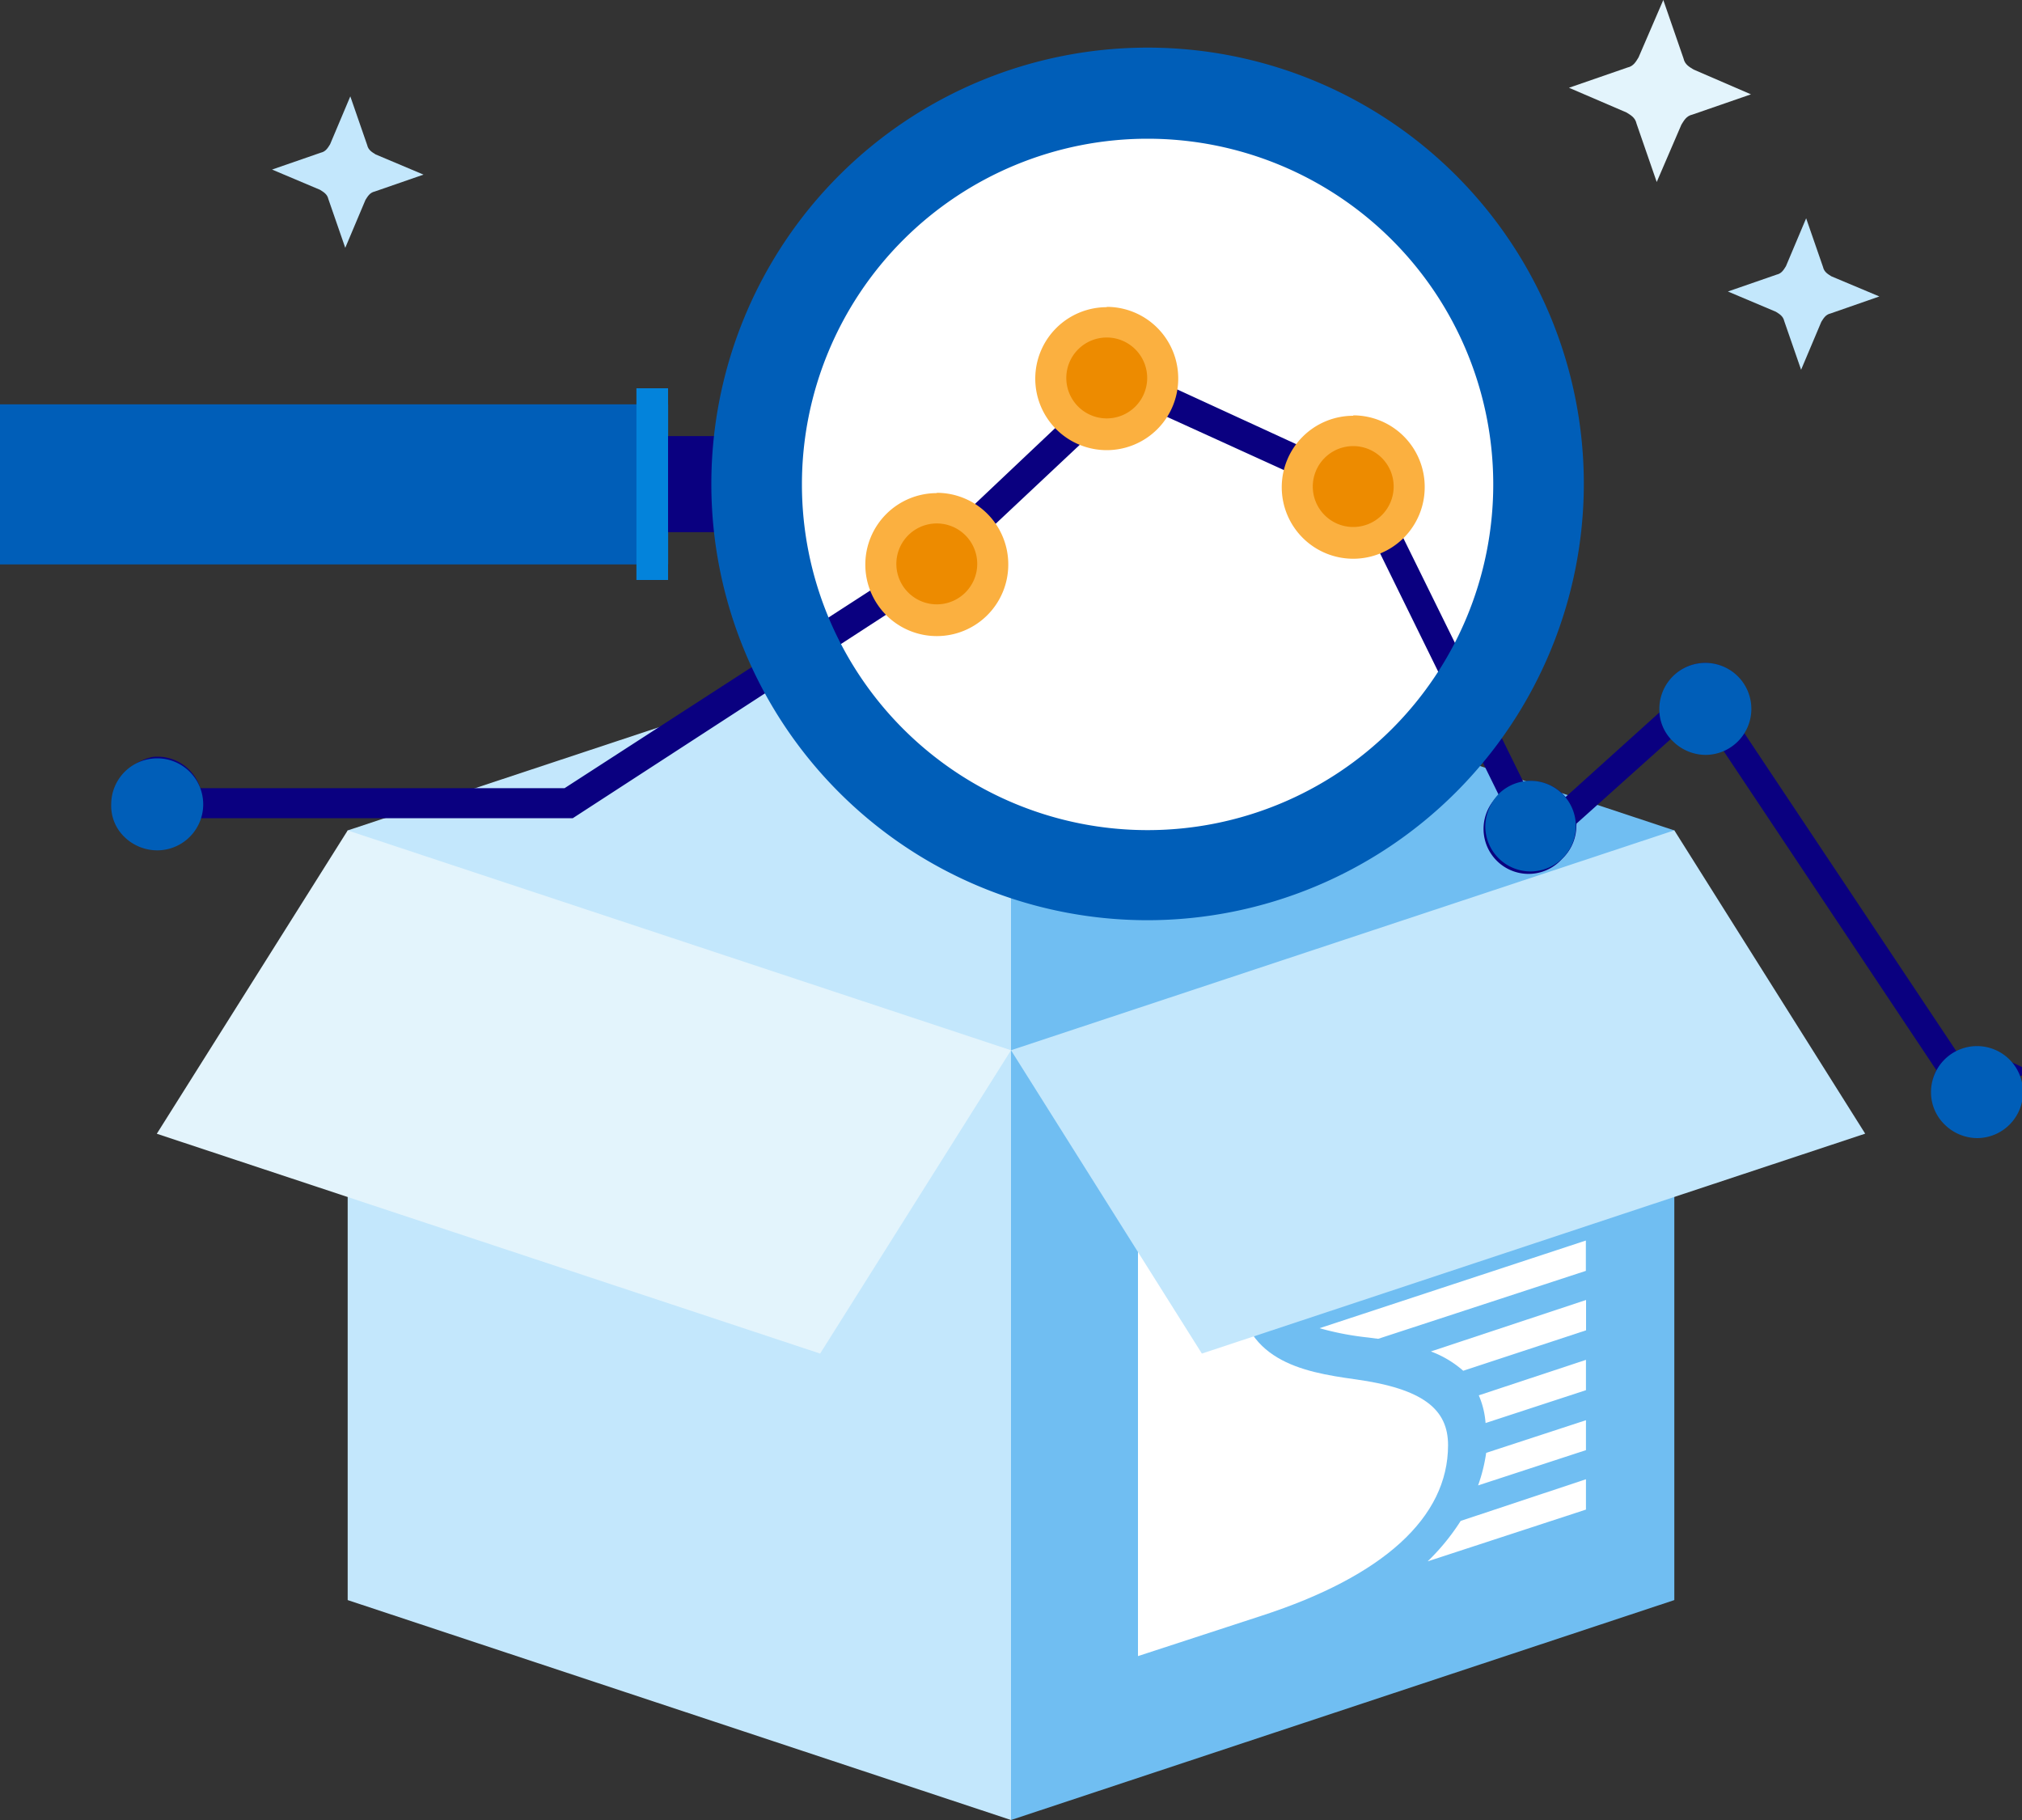
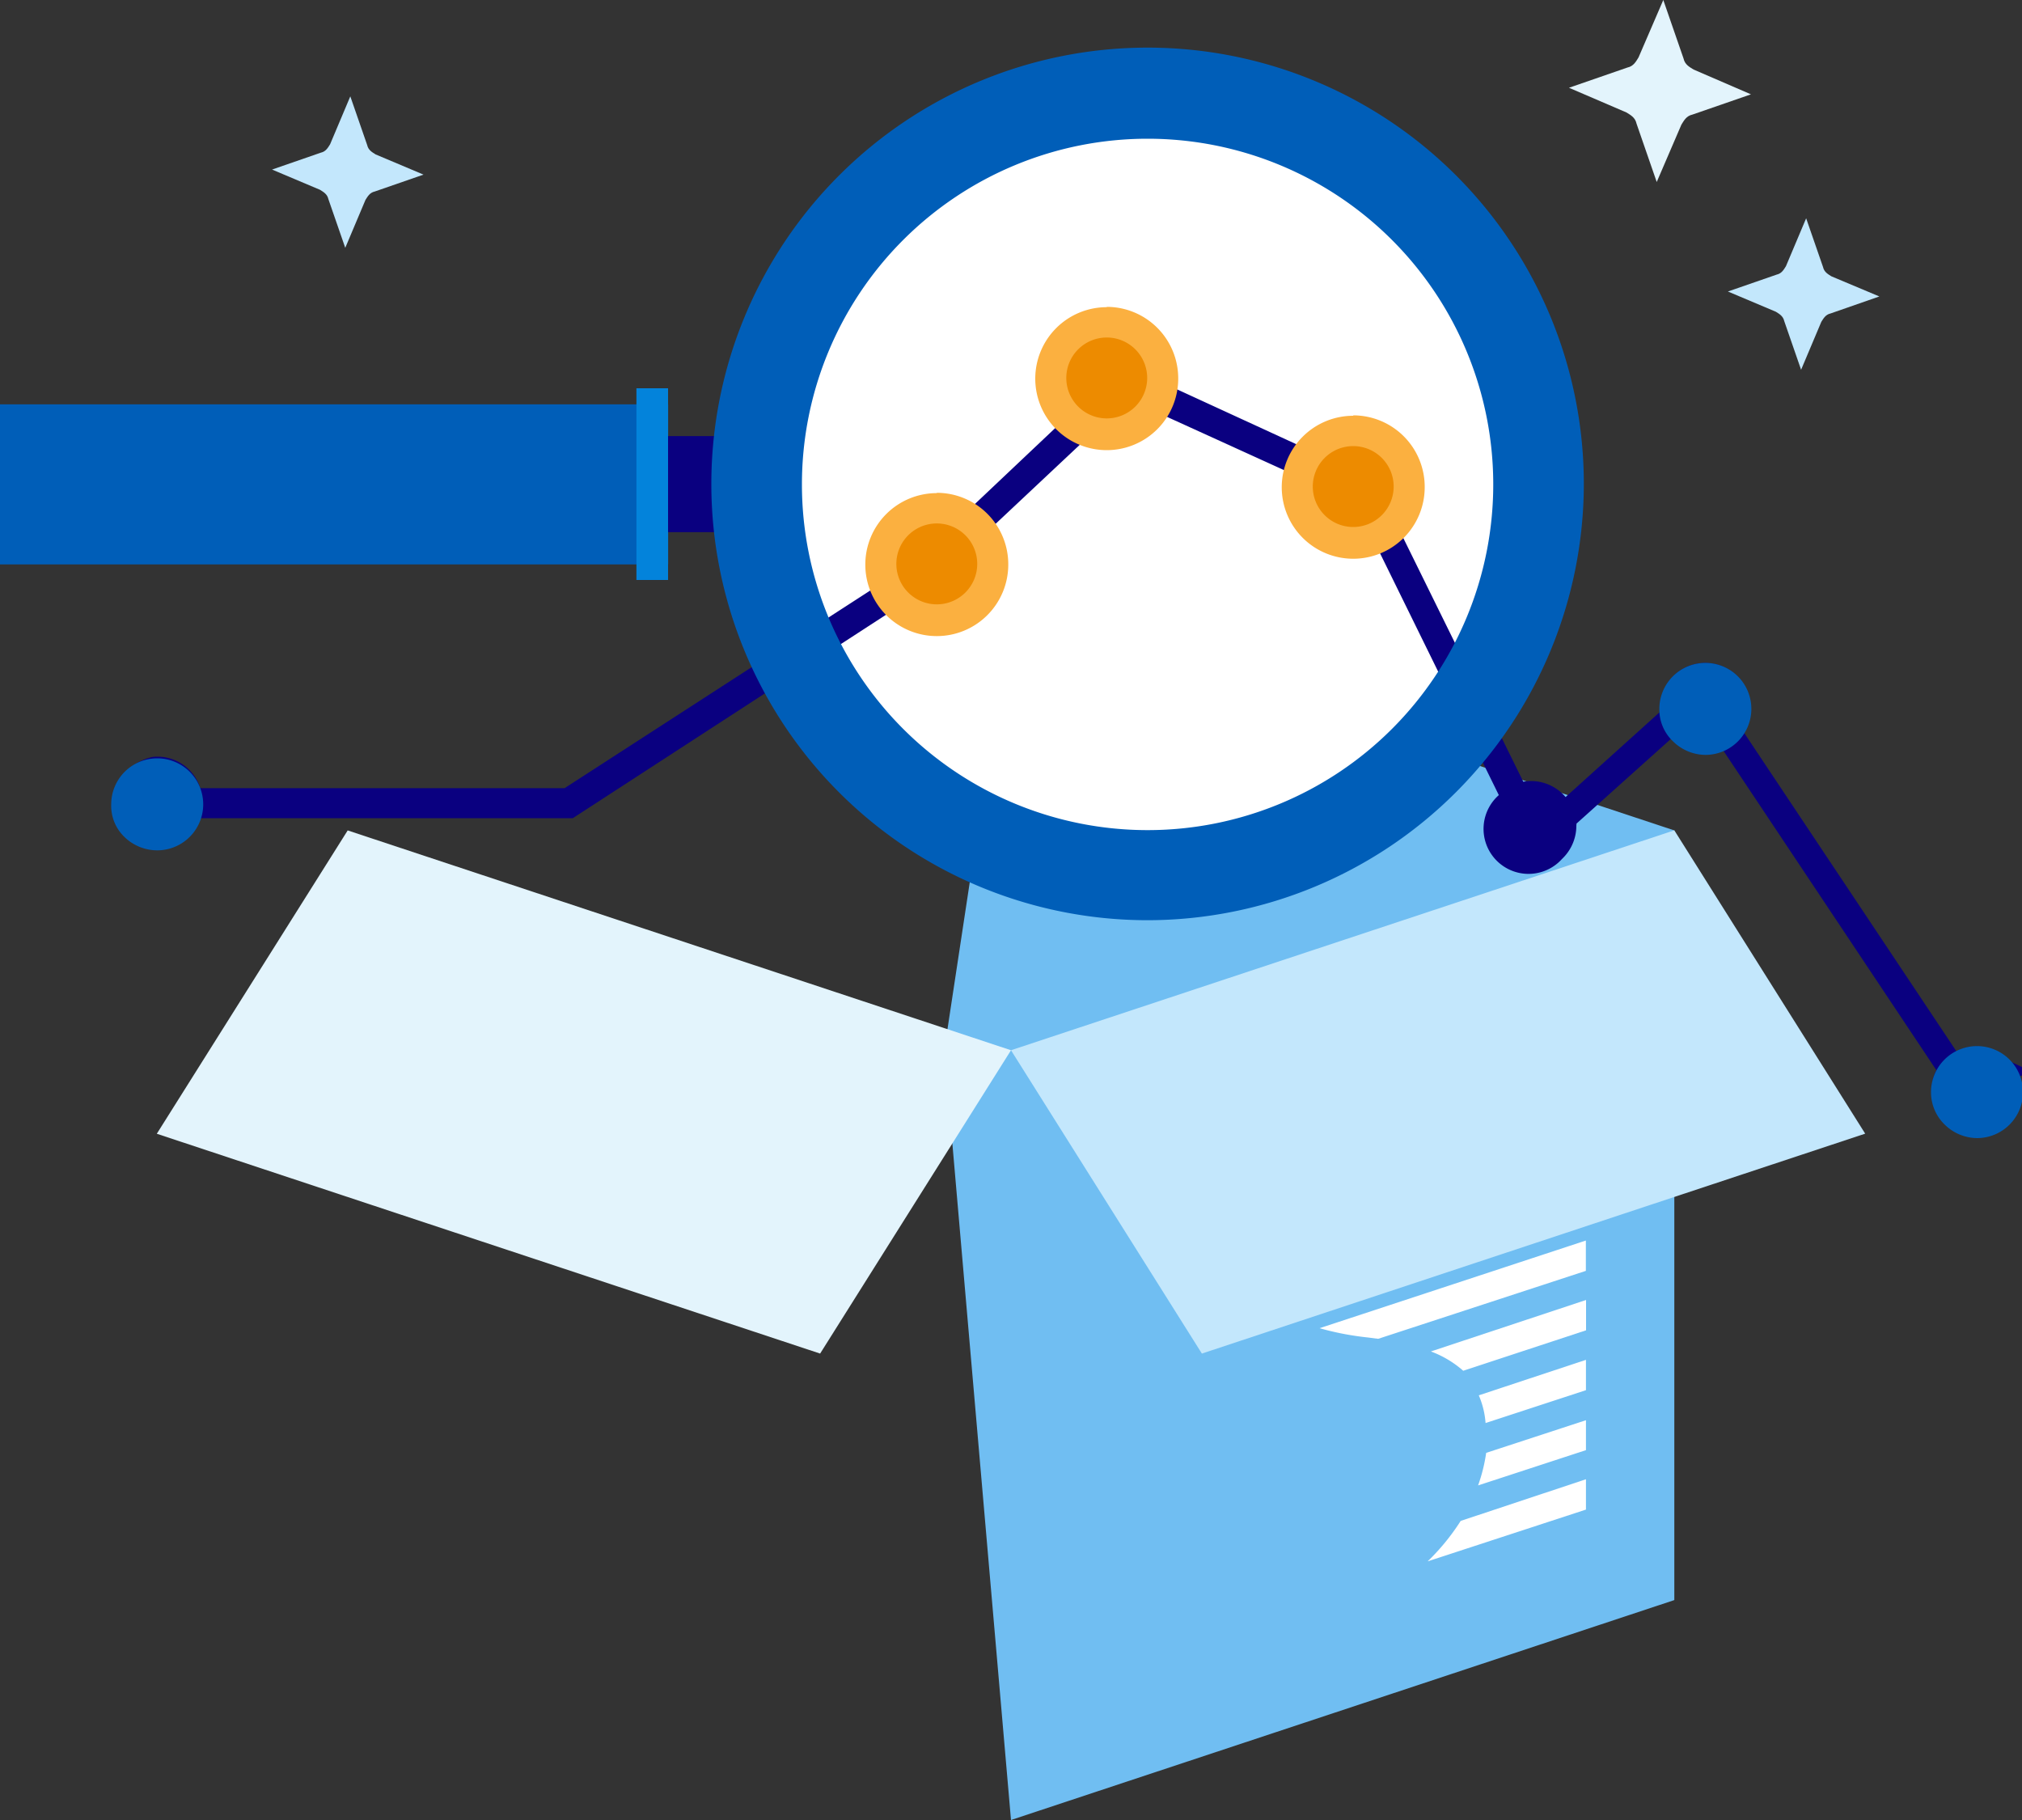
<svg xmlns="http://www.w3.org/2000/svg" id="design" viewBox="0 0 200 180">
  <rect x="0" y="0" width="200" height="180" fill="#333333" stroke="none" />
  <defs>
    <style>.cls-1{fill:#70bef2;}.cls-2{fill:#c3e7fc;}.cls-3{fill:#e3f4fc;}.cls-4{fill:#fff;}.cls-11,.cls-5{fill:#005eb8;}.cls-6,.cls-8{fill:#0a0080;}.cls-7{fill:#0383db;}.cls-8{stroke:#0a0080;stroke-width:2px;}.cls-11,.cls-8{stroke-miterlimit:10;}.cls-9{fill:#ed8b00;}.cls-10{fill:#fbb040;}.cls-11{stroke:#005eb8;}</style>
  </defs>
  <title>service-options</title>
  <path class="cls-1" d="M100,60.38l-6.6,43.49L100,180l65.61-21.75V82.13Z" />
-   <path class="cls-2" d="M34.39,82.13v76.12L100,180V60.38Z" />
  <path class="cls-3" d="M81.12,133.87l18.88-30L34.39,82.13l-18.88,30Z" />
-   <path class="cls-4" d="M143.23,142.93c0-3.51-2.38-5.58-9.21-6.52-5.31-.73-11.27-1.89-11.6-9.32-.14-3.18.84-8,5.49-12.61l-15.35,5v44.31l12.25-4C136.81,155.89,143.23,150.09,143.23,142.93Z" />
  <path class="cls-4" d="M146.27,138a8.45,8.45,0,0,1,.67,2.74l9.93-3.25v-3Z" />
  <path class="cls-4" d="M141.53,133.66a10.18,10.18,0,0,1,3.2,1.91l12.15-4v-3Z" />
  <path class="cls-4" d="M156.87,140.46,147,143.69a16.35,16.35,0,0,1-.8,3.22l10.67-3.49Z" />
-   <path class="cls-4" d="M156.87,108v-3l-12.71,4.16c-4.89,1.6-10.16,3.92-13.8,7.47Z" />
  <path class="cls-4" d="M144.48,150.42a22,22,0,0,1-3.27,4l15.66-5.12v-3Z" />
  <path class="cls-4" d="M127.45,120.55a11.68,11.68,0,0,0-1.08,3.31l30.5-10v-3Z" />
  <path class="cls-4" d="M130.52,131.36a28.43,28.43,0,0,0,4.8.92l1,.13,20.54-6.72v-3Z" />
  <path class="cls-4" d="M126.37,126.81a4.57,4.57,0,0,0,1.11,2.59l29.39-9.61v-3Z" />
  <path class="cls-2" d="M118.88,133.87l-18.88-30,65.61-21.75,18.88,30Z" />
  <circle class="cls-4" cx="113.51" cy="47.91" r="42.65" />
  <rect class="cls-5" y="39.99" width="66.09" height="15.83" />
  <rect class="cls-6" x="64.49" y="43.13" width="7.45" height="9.5" />
  <rect class="cls-7" x="62.95" y="38.4" width="3.13" height="18.96" />
  <path class="cls-8" d="M198.35,105.86a5,5,0,0,1-1.49-1.07,3.49,3.49,0,0,0-3.64.55l-22-33a3.45,3.45,0,1,0-6-2.29,3.62,3.62,0,0,0,.09.7l-10.67,9.62a3.47,3.47,0,0,0-4.5-1.87L136.9,51.61a1.91,1.91,0,0,0,.66-.57A3.45,3.45,0,0,0,132.88,46l-.19.19a3.15,3.15,0,0,0-.52.66l-19.33-8.89a2.83,2.83,0,0,0,.19-1.12A3.42,3.42,0,1,0,108.3,40L94.55,53l-.29-.06a3.4,3.4,0,0,0-2.15-.49l-.28.06-.31.07-.14,0a3.44,3.44,0,0,0-2.45,2.88h.14a3.43,3.43,0,0,0,0,.75c0,.06,0,.12,0,.18H89a3.4,3.4,0,0,0,.33,1.1L56.14,78.95H19a3.44,3.44,0,0,0-3.74-3.1h0a4,4,0,0,0-3.13,3.7h0a3.43,3.43,0,0,0,6.83.37h37.4L89.79,58.21a3.43,3.43,0,0,0,3,1.2,3.4,3.4,0,0,0,1.51-.56h0a3.42,3.42,0,0,0,.48-.39l0,0,.06-.08a3.43,3.43,0,0,0,.26-.31c.06-.08.11-.17.17-.25s.1-.16.14-.24a3.43,3.43,0,0,0,.36-1.17h0a3.43,3.43,0,0,0,0-.75c0-.06,0-.12,0-.18h.1a3.4,3.4,0,0,0-1-2c.26,0,.76,0,.43-.06l13.75-12.91a2.67,2.67,0,0,0,.61,0,3.4,3.4,0,0,0,2.44-1,3.15,3.15,0,0,0,.52-.66L132,47.67a2.83,2.83,0,0,0-.19,1.12,3.41,3.41,0,0,0,3.4,3.42h0a3,3,0,0,0,1.08-.19L149.5,78.91a4.09,4.09,0,0,0-.46.37,3.45,3.45,0,1,0,4.72,5l.16-.16a3.51,3.51,0,0,0,1-2.49,2.67,2.67,0,0,0,0-.61l10.63-9.53a7.7,7.7,0,0,0,.66,1,3.48,3.48,0,0,0,4.5.32l22,33a3.43,3.43,0,0,0,.75,4.77,3.48,3.48,0,0,0,4.77-.75,3.38,3.38,0,0,0,0-3.93Z" />
  <path class="cls-5" d="M191,108.05a4.55,4.55,0,1,1,4.59,4.51,4.62,4.62,0,0,1-3.24-1.34A4.44,4.44,0,0,1,191,108.05Z" />
  <path class="cls-5" d="M164.13,70.15a4.55,4.55,0,1,1,4.59,4.51,4.62,4.62,0,0,1-3.24-1.34A4.31,4.31,0,0,1,164.13,70.15Z" />
-   <path class="cls-5" d="M148.25,78.51a4.48,4.48,0,1,1-1.34,3.15A4.77,4.77,0,0,1,148.25,78.51Z" />
  <path class="cls-5" d="M11,79.55a4.55,4.55,0,1,1,4.55,4.55,4.66,4.66,0,0,1-3.27-1.35A4.27,4.27,0,0,1,11,79.55Z" />
  <circle class="cls-9" cx="109.47" cy="37.43" r="5.56" />
  <path class="cls-10" d="M109.47,33.38a4,4,0,1,1-4,4,4,4,0,0,1,4-4m0-3a7.07,7.07,0,1,0,7.07,7.07A7.07,7.07,0,0,0,109.47,30.35Z" />
  <circle class="cls-9" cx="92.66" cy="55.81" r="5.56" />
  <path class="cls-10" d="M92.66,51.77a4,4,0,1,1-4,4,4,4,0,0,1,4-4m0-3a7.07,7.07,0,1,0,7.07,7.07A7.07,7.07,0,0,0,92.66,48.74Z" />
  <circle class="cls-9" cx="133.85" cy="48.16" r="5.56" />
  <path class="cls-10" d="M133.85,44.12a4,4,0,1,1-4,4,4,4,0,0,1,4-4m0-3a7.07,7.07,0,1,0,7.07,7.07A7.07,7.07,0,0,0,133.85,41.08Z" />
  <path class="cls-11" d="M156.16,47.91a42.65,42.65,0,1,0-42.7,42.6h.05A42.7,42.7,0,0,0,156.16,47.91Zm-77.34,0a34.69,34.69,0,1,1,34.69,34.69A34.69,34.69,0,0,1,78.82,47.91Z" />
  <path class="cls-2" d="M185.89,29.32,181.07,31c-.51.11-.72.52-.92.83l-2,4.74-1.67-4.82c-.11-.51-.52-.72-.83-.92l-4.74-2,4.82-1.67c.51-.11.72-.52.92-.83l2-4.74,1.67,4.82c.11.51.52.72.83.92Z" />
  <path class="cls-2" d="M41.89,17.27l-4.82,1.67c-.51.11-.72.52-.92.83l-2,4.74-1.67-4.82c-.11-.51-.52-.72-.83-.92l-4.74-2,4.82-1.67c.51-.11.72-.52.92-.83l2-4.74,1.67,4.82c.11.51.52.72.83.92Z" />
  <path class="cls-3" d="M173.19,9.33l-5.78,2c-.62.13-.86.62-1.1,1L163.87,18l-2-5.78c-.13-.62-.62-.86-1-1.1l-5.68-2.44,5.78-2c.62-.13.86-.62,1.1-1L164.52,0l2,5.78c.13.62.62.86,1,1.1Z" />
</svg>